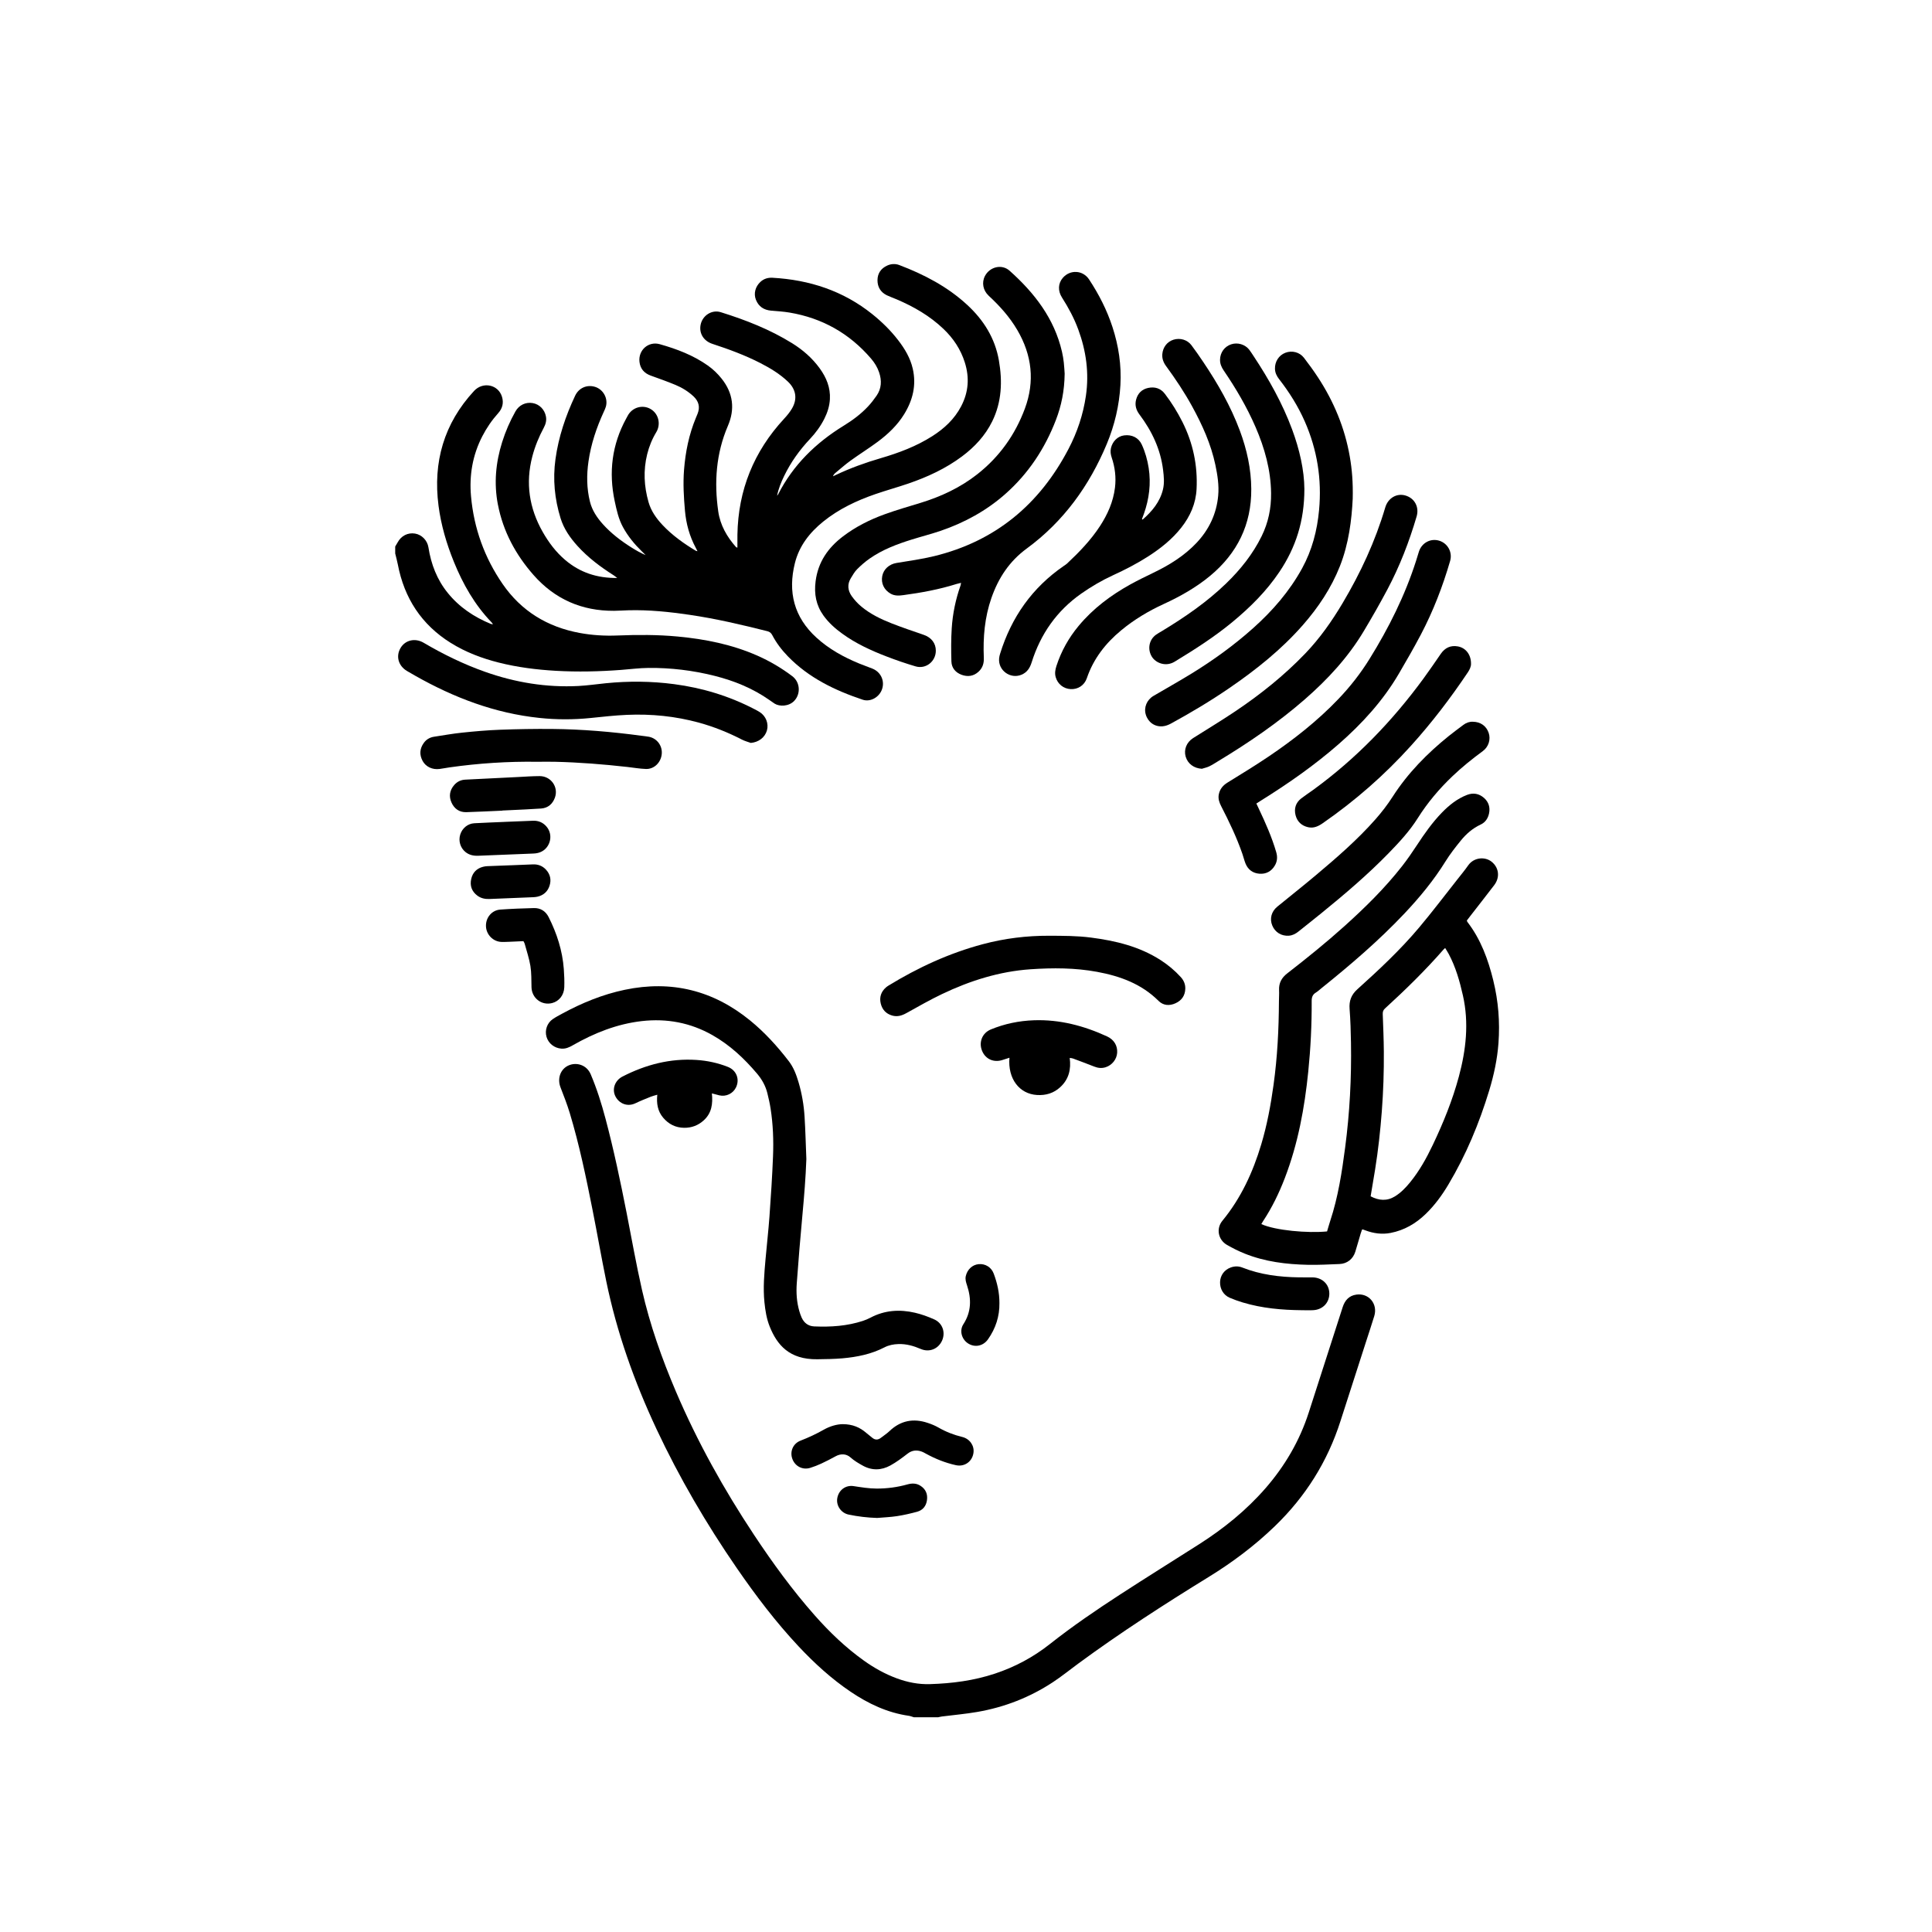
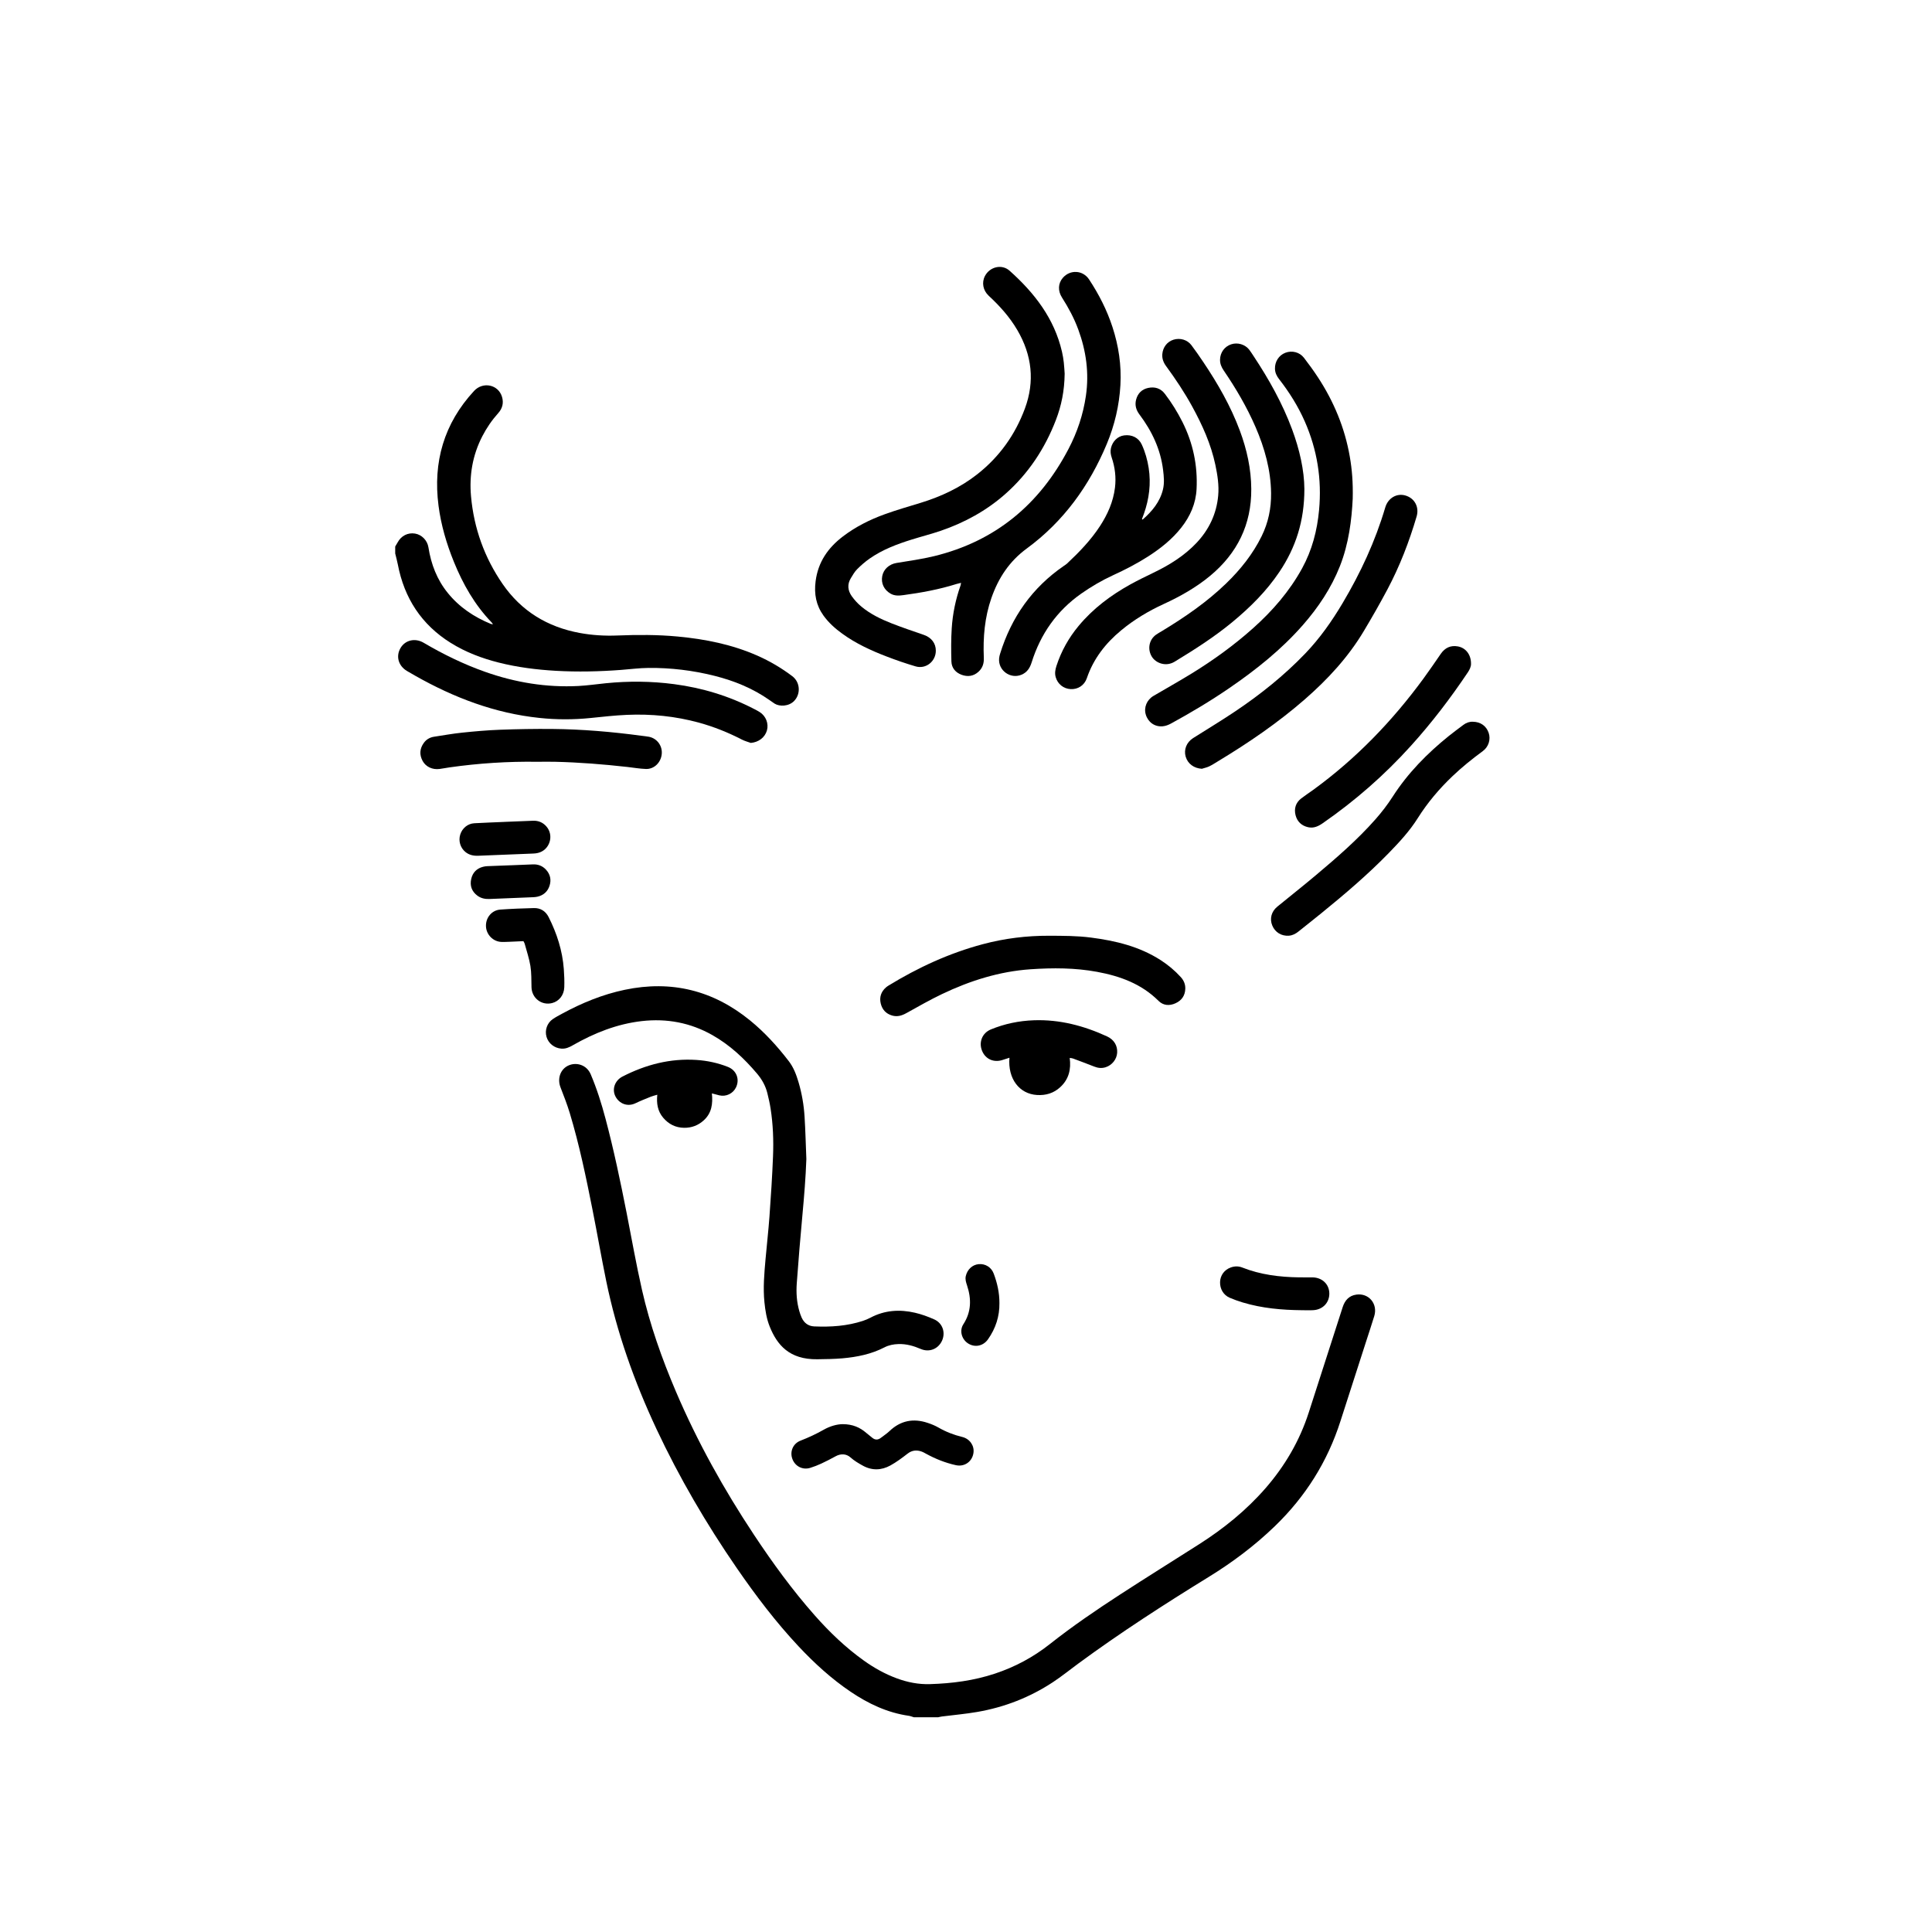
<svg xmlns="http://www.w3.org/2000/svg" fill="#000000" width="800px" height="800px" version="1.1" viewBox="144 144 512 512">
  <g>
    <path d="m503.43 487.09c-1.906 0.266-3.023 1.5-3.606 3.316-2.988 9.316-5.984 18.625-8.996 27.938-2.418 7.477-6.297 14.125-11.445 20.043-5.106 5.859-11.082 10.695-17.625 14.863-6.953 4.434-13.957 8.793-20.871 13.281-6.402 4.156-12.711 8.457-18.703 13.195-4.379 3.461-9.203 6.031-14.48 7.789-5.606 1.867-11.391 2.621-17.281 2.797-3.019 0.09-5.898-0.48-8.711-1.512-3.129-1.152-6.019-2.754-8.73-4.691-4.863-3.465-9.141-7.566-13.082-12.031-5.91-6.688-11.145-13.887-16.07-21.316-8.004-12.07-15.027-24.676-20.715-38.008-3.723-8.734-6.883-17.668-8.984-26.93-1.535-6.758-2.731-13.594-4.07-20.395-1.648-8.352-3.391-16.68-5.578-24.914-1.066-4.027-2.312-7.992-3.945-11.828-1.039-2.445-3.672-3.246-5.773-2.371-2.231 0.926-3.141 3.481-2.227 5.836 0.875 2.262 1.762 4.523 2.465 6.848 2.539 8.418 4.316 17.02 6.027 25.633 1.246 6.273 2.336 12.574 3.621 18.836 2.797 13.617 7.422 26.625 13.305 39.195 6.047 12.906 13.227 25.172 21.305 36.902 5.012 7.273 10.344 14.312 16.398 20.766 4.18 4.453 8.672 8.559 13.742 11.984 4.711 3.184 9.758 5.578 15.457 6.394 0.441 0.066 0.871 0.246 1.305 0.379h6.481c0.336-0.07 0.664-0.16 1.008-0.203 3.133-0.398 6.289-0.672 9.391-1.211 7.18-1.25 13.871-3.856 19.965-7.863 2.312-1.523 4.481-3.273 6.711-4.918 11.184-8.227 22.844-15.742 34.66-23.02 6.293-3.875 12.156-8.281 17.48-13.422 8.121-7.84 13.949-17.094 17.383-27.855 2.238-7.008 4.508-14.008 6.766-21.008 0.73-2.273 1.496-4.535 2.188-6.82 0.98-3.238-1.453-6.148-4.762-5.68z" />
    <path d="m263.48 314.39c3.926 2.449 8.207 4.066 12.672 5.195 4.984 1.258 10.062 1.895 15.191 2.188 5.742 0.324 11.48 0.191 17.215-0.238 2.418-0.18 4.84-0.504 7.262-0.527 5.918-0.059 11.766 0.648 17.512 2.09 5.234 1.316 10.172 3.32 14.609 6.445 0.441 0.312 0.875 0.629 1.328 0.918 1.305 0.828 3.777 0.785 5.215-0.73 1.75-1.844 1.586-4.941-0.516-6.531-2.875-2.172-5.949-3.988-9.238-5.441-6.734-2.969-13.852-4.394-21.141-5.074-5.305-0.5-10.621-0.484-15.941-0.273-3.359 0.137-6.699-0.059-10.016-0.672-8.551-1.578-15.477-5.785-20.426-12.965-4.816-6.984-7.613-14.758-8.379-23.219-0.504-5.57 0.398-10.906 2.973-15.914 1.152-2.242 2.562-4.301 4.246-6.176 1.125-1.254 1.465-2.707 0.992-4.297-0.969-3.266-5.055-4.121-7.418-1.562-7.969 8.629-10.906 18.828-9.41 30.395 0.664 5.152 2.125 10.09 4.074 14.895 2.402 5.906 5.5 11.371 9.957 16 0.125 0.133 0.223 0.281 0.418 0.527-0.277-0.035-0.434-0.02-0.562-0.074-4.457-1.828-8.367-4.43-11.426-8.207-2.867-3.535-4.434-7.621-5.133-12.086-0.293-1.867-1.773-3.359-3.543-3.656-1.91-0.316-3.691 0.59-4.621 2.344-0.195 0.367-0.422 0.727-0.641 1.082v1.848c0.23 0.969 0.504 1.926 0.691 2.898 1.711 8.953 6.277 15.973 14.055 20.82z" />
-     <path d="m275.95 277.71c1.371 7.117 4.699 13.273 9.43 18.66 5.633 6.418 12.812 9.562 21.367 9.5 1.27-0.012 2.539-0.105 3.809-0.141 5.414-0.145 10.781 0.414 16.121 1.195 6.984 1.02 13.844 2.625 20.68 4.348 0.598 0.152 0.988 0.449 1.285 1.012 1.094 2.102 2.519 3.965 4.168 5.664 5.523 5.684 12.43 9.004 19.805 11.477 1.949 0.656 4.133-0.52 4.984-2.398 1.027-2.277-0.016-4.867-2.367-5.824-1.18-0.48-2.383-0.887-3.559-1.371-4.125-1.699-7.992-3.828-11.309-6.856-5.945-5.422-7.621-12.098-5.703-19.766 1.145-4.555 3.894-8.066 7.492-10.977 4.133-3.34 8.855-5.57 13.836-7.289 2.91-1.004 5.883-1.82 8.797-2.82 5.047-1.738 9.859-3.961 14.168-7.18 3.356-2.508 6.141-5.508 8-9.285 2.535-5.164 2.727-10.625 1.762-16.156-1.023-5.875-4.039-10.691-8.379-14.695-5.234-4.836-11.43-8.066-18.035-10.574-1.023-0.387-2.137-0.332-3.164 0.133-1.668 0.754-2.59 2.086-2.594 3.906 0 1.793 0.836 3.188 2.492 3.984 0.832 0.398 1.707 0.699 2.559 1.062 4.57 1.949 8.828 4.398 12.445 7.856 2.609 2.488 4.555 5.406 5.648 8.879 1.273 4.027 0.984 7.891-0.984 11.637-1.773 3.379-4.457 5.871-7.629 7.891-4.231 2.695-8.879 4.438-13.66 5.836-4.109 1.199-8.125 2.648-11.992 4.492-0.223 0.105-0.449 0.207-0.676 0.309 0.145-0.383 0.359-0.648 0.613-0.863 1.336-1.102 2.637-2.262 4.035-3.273 2.371-1.715 4.863-3.266 7.215-5.012 2.734-2.031 5.199-4.375 7.004-7.305 2.293-3.719 3.273-7.715 2.277-12.055-0.648-2.836-2.109-5.281-3.871-7.559-1.984-2.578-4.293-4.84-6.828-6.879-7.734-6.207-16.676-9.117-26.477-9.664-1.195-0.066-2.293 0.258-3.195 1.094-1.355 1.258-1.848 3.094-1.188 4.75 0.711 1.777 2.082 2.695 3.988 2.867 1.648 0.145 3.309 0.238 4.938 0.516 8.656 1.461 15.859 5.523 21.578 12.188 0.934 1.09 1.684 2.301 2.144 3.672 0.727 2.168 0.648 4.262-0.691 6.188-0.68 0.977-1.41 1.934-2.223 2.801-1.906 2.047-4.137 3.699-6.508 5.152-7.371 4.539-13.371 10.383-17.34 18.164-0.07 0.137-0.18 0.246-0.277 0.371 0.359-1.859 1.059-3.562 1.859-5.219 1.758-3.641 4.086-6.883 6.852-9.824 1.512-1.605 2.812-3.375 3.809-5.352 0.82-1.633 1.371-3.352 1.473-5.188 0.168-3.074-0.934-5.734-2.699-8.172-1.977-2.727-4.465-4.887-7.305-6.656-5.906-3.664-12.316-6.168-18.914-8.227-2.371-0.742-4.84 0.867-5.34 3.305-0.465 2.281 0.789 4.328 3.125 5.09 4.359 1.426 8.656 3.008 12.746 5.109 2.613 1.344 5.113 2.856 7.262 4.898 2.152 2.047 2.574 4.57 1.078 7.125-0.578 0.988-1.328 1.891-2.109 2.734-8.016 8.664-12.148 18.887-12.352 30.691-0.02 1.113-0.004 2.231-0.004 3.438-0.207-0.066-0.301-0.07-0.344-0.117-2.434-2.734-4.211-5.836-4.734-9.488-1.109-7.766-0.578-15.355 2.562-22.672 1.91-4.438 1.395-8.66-1.652-12.488-1.062-1.336-2.277-2.508-3.68-3.496-3.863-2.727-8.227-4.379-12.723-5.648-3.027-0.855-5.738 1.594-5.379 4.684 0.207 1.805 1.238 3.008 2.969 3.633 2.207 0.797 4.422 1.578 6.59 2.481 1.75 0.727 3.359 1.727 4.758 3.027 1.375 1.289 1.797 2.828 1.074 4.621-0.145 0.359-0.293 0.711-0.441 1.066-1.84 4.418-2.769 9.039-3.144 13.801-0.281 3.633-0.074 7.234 0.25 10.852 0.312 3.461 1.215 6.734 2.863 9.805 0.141 0.262 0.266 0.523 0.449 0.887-0.223-0.055-0.336-0.055-0.418-0.102-3.219-1.93-6.258-4.098-8.844-6.84-1.656-1.762-3.039-3.723-3.707-6.062-1.195-4.18-1.414-8.414-0.363-12.68 0.516-2.074 1.309-4.035 2.414-5.856 1.254-2.07 0.676-4.949-1.621-6.203-2.047-1.113-4.797-0.422-6.004 1.953-0.105 0.207-0.223 0.406-0.332 0.609-3.793 6.926-4.699 14.262-3.055 21.945 0.508 2.371 1.023 4.746 2.211 6.906 1.309 2.387 3.012 4.465 4.957 6.359 0.344 0.332 0.68 0.676 1.023 1.012-1.328-0.562-2.555-1.27-3.75-2.019-2.781-1.754-5.387-3.734-7.594-6.191-1.562-1.742-2.848-3.668-3.414-5.961-0.875-3.523-0.902-7.094-0.383-10.676 0.664-4.621 2.141-8.977 4.082-13.199 0.191-0.418 0.395-0.84 0.52-1.285 0.641-2.231-0.719-4.648-2.949-5.285-2.125-0.605-4.231 0.328-5.195 2.379-2.523 5.359-4.398 10.914-5.211 16.816-0.734 5.336-0.223 10.535 1.352 15.645 0.867 2.812 2.523 5.18 4.481 7.344 2.793 3.09 6.086 5.551 9.578 7.773 0.262 0.168 0.504 0.371 0.961 0.715-5.394 0.066-9.914-1.465-13.809-4.781-2.469-2.102-4.375-4.656-5.965-7.457-3.566-6.289-4.57-12.934-2.731-19.961 0.695-2.66 1.734-5.184 3.031-7.602 0.508-0.945 0.781-1.926 0.578-2.996-0.344-1.848-1.738-3.25-3.508-3.551-1.859-0.316-3.621 0.52-4.574 2.211-1.457 2.594-2.637 5.309-3.527 8.152-1.699 5.406-2.203 10.914-1.125 16.527z" />
-     <path d="m539.75 403.88c-1.371-5.586-3.309-10.914-6.856-15.531-0.066-0.086-0.098-0.207-0.176-0.387 0.258-0.336 0.527-0.707 0.812-1.062 2.152-2.769 4.316-5.531 6.445-8.316 1.598-2.09 1.266-4.707-0.734-6.258-1.773-1.375-4.684-1.094-6.141 0.988-0.906 1.293-1.914 2.516-2.891 3.754-3.371 4.262-6.648 8.605-10.148 12.762-4.973 5.91-10.617 11.18-16.348 16.34-1.617 1.457-2.223 3.082-2.055 5.219 0.23 2.996 0.316 6.004 0.367 9.008 0.152 9.266-0.336 18.496-1.543 27.68-0.863 6.574-1.859 13.121-3.949 19.445-0.312 0.941-0.57 1.906-0.848 2.82-5.074 0.508-13.777-0.258-17.422-1.949 0.156-0.266 0.301-0.527 0.469-0.781 2.371-3.582 4.231-7.426 5.769-11.43 3.492-9.105 5.231-18.594 6.207-28.242 0.629-6.219 0.934-12.453 0.902-18.703-0.004-0.992 0.262-1.676 1.109-2.195 0.555-0.344 1.039-0.801 1.547-1.211 7.668-6.16 15.133-12.551 21.902-19.715 4.055-4.297 7.801-8.832 10.926-13.871 1.195-1.926 2.609-3.723 4.039-5.488 1.441-1.777 3.152-3.258 5.269-4.246 1.234-0.574 1.934-1.641 2.211-2.949 0.332-1.594-0.098-3.008-1.316-4.09-1.32-1.168-2.863-1.449-4.523-0.812-2.609 1.008-4.734 2.715-6.656 4.691-2.535 2.609-4.613 5.57-6.606 8.609-1.246 1.898-2.535 3.777-3.934 5.566-4.551 5.82-9.801 10.977-15.281 15.91-4.875 4.383-9.977 8.504-15.156 12.516-1.5 1.164-2.262 2.559-2.172 4.453 0.047 0.961-0.031 1.926-0.035 2.891-0.039 7.445-0.406 14.867-1.438 22.254-0.734 5.309-1.707 10.566-3.25 15.715-2.207 7.379-5.371 14.262-10.305 20.258-1.703 2.066-1.125 5.031 1.215 6.387 1.496 0.867 3.059 1.637 4.66 2.289 5.402 2.18 11.094 2.871 16.863 2.992 2.769 0.055 5.547-0.109 8.316-0.211 1.984-0.074 3.582-1.328 4.176-3.258 0.5-1.617 0.953-3.254 1.438-4.875 0.105-0.352 0.242-0.699 0.348-1.004 0.145-0.016 0.188-0.035 0.223-0.023 0.215 0.074 0.438 0.156 0.656 0.238 2.172 0.816 4.402 1.125 6.695 0.68 3.629-0.707 6.68-2.488 9.316-5.043 2.367-2.297 4.301-4.941 5.984-7.766 4.684-7.848 8.176-16.219 10.828-24.957 1.246-4.106 2.141-8.293 2.453-12.566 0.402-5.566-0.031-11.086-1.367-16.523zm-9.137 25.422c-1.684 6.266-4.121 12.254-6.906 18.102-1.676 3.523-3.562 6.918-6.039 9.949-1.148 1.41-2.414 2.715-3.965 3.68-2.137 1.324-4.289 1.152-6.473 0 0.402-2.418 0.812-4.766 1.188-7.117 0.816-5.098 1.379-10.227 1.773-15.375 0.402-5.266 0.578-10.539 0.539-15.82-0.023-3.309-0.168-6.625-0.289-9.934-0.02-0.613 0.09-1.074 0.578-1.516 5.438-4.969 10.699-10.105 15.547-15.66 0.102-0.109 0.223-0.207 0.414-0.383 0.336 0.562 0.664 1.066 0.953 1.602 1.844 3.465 2.902 7.195 3.758 11.004 1.633 7.258 0.82 14.395-1.078 21.469z" />
    <path d="m295.79 421.01c5.703-3.254 11.715-5.656 18.293-6.41 6.629-0.75 12.887 0.418 18.715 3.719 4.625 2.621 8.434 6.184 11.84 10.219 1.293 1.535 2.242 3.223 2.719 5.164 0.332 1.344 0.645 2.699 0.855 4.066 0.656 4.203 0.816 8.449 0.645 12.688-0.211 5.309-0.559 10.621-0.941 15.926-0.273 3.762-0.707 7.523-1.039 11.281-0.336 3.797-0.684 7.602-0.297 11.426 0.227 2.231 0.574 4.438 1.422 6.523 1.93 4.762 5.148 8.707 12.59 8.605 2.231-0.031 4.473-0.055 6.695-0.25 3.856-0.344 7.621-1.102 11.109-2.906 1.148-0.594 2.394-0.828 3.684-0.871 2.09-0.07 4.031 0.484 5.93 1.301 2.281 0.977 4.684-0.012 5.668-2.266 0.926-2.137 0.102-4.586-2.074-5.562-1.641-0.734-3.367-1.367-5.117-1.773-4.055-0.941-8.031-0.691-11.793 1.301-0.645 0.336-1.324 0.629-2.016 0.855-4.195 1.371-8.523 1.656-12.902 1.465-1.578-0.07-2.672-0.906-3.324-2.312-0.258-0.555-0.449-1.148-0.625-1.738-0.699-2.398-0.855-4.871-0.68-7.336 0.434-6.035 0.941-12.062 1.496-18.086 0.457-4.953 0.871-9.906 1.047-14.887-0.152-3.734-0.242-7.473-0.473-11.199-0.191-3.117-0.719-6.195-1.613-9.203-0.586-1.969-1.309-3.883-2.57-5.527-3.039-3.953-6.375-7.629-10.254-10.793-9.793-7.984-20.863-10.723-33.242-8.121-5.856 1.23-11.32 3.473-16.559 6.316-0.848 0.457-1.703 0.91-2.492 1.449-1.512 1.031-2.168 2.977-1.656 4.707 0.516 1.754 2.082 2.969 3.91 3.113 1.152 0.098 2.098-0.34 3.051-0.883z" />
    <path d="m413.62 231.5c3.863 6.621 4.66 13.562 1.984 20.777-2.574 6.941-6.746 12.785-12.586 17.383-4.508 3.551-9.613 5.934-15.078 7.609-3.164 0.969-6.352 1.883-9.461 3.008-3.961 1.43-7.715 3.309-11.09 5.879-3.961 3.019-6.594 6.781-7.246 11.887-0.43 3.356 0.121 6.348 2.09 9.09 1.367 1.898 3.09 3.438 4.973 4.797 3.586 2.602 7.57 4.438 11.68 6.019 2.551 0.984 5.141 1.879 7.758 2.648 2.727 0.801 5.356-1.316 5.359-4.152 0.004-1.984-1.18-3.5-3.184-4.195-2.871-0.996-5.758-1.961-8.586-3.074-2.836-1.117-5.586-2.453-7.949-4.414-0.969-0.801-1.844-1.758-2.57-2.781-1.055-1.492-1.23-3.148-0.223-4.777 0.504-0.816 0.984-1.684 1.652-2.352 1.027-1.031 2.141-2.004 3.336-2.836 3.387-2.359 7.211-3.805 11.117-5.023 2.57-0.805 5.188-1.465 7.738-2.336 6.293-2.16 12.055-5.305 17.059-9.723 6.133-5.414 10.516-12.051 13.441-19.66 1.449-3.773 2.254-7.684 2.312-12.242-0.047-0.645-0.098-1.805-0.227-2.953-0.109-0.957-0.262-1.91-0.48-2.848-2.035-8.832-7.305-15.613-13.891-21.488-2.062-1.84-5.234-1.039-6.516 1.379-0.918 1.738-0.539 3.84 0.996 5.266 2.93 2.707 5.57 5.652 7.59 9.113z" />
    <path d="m429.75 231.31c2.098 5.703 2.91 11.547 2.023 17.602-0.727 4.973-2.297 9.656-4.621 14.09-7.688 14.691-19.371 24.426-35.598 28.383-3.285 0.801-6.656 1.258-9.996 1.812-1.895 0.316-3.391 1.629-3.75 3.438-0.379 1.93 0.469 3.688 2.195 4.684 1.082 0.625 2.227 0.555 3.375 0.398 4.777-0.641 9.508-1.508 14.113-2.957 0.352-0.109 0.715-0.18 1.195-0.301-0.055 0.309-0.066 0.492-0.121 0.66-1.309 3.688-2.098 7.5-2.348 11.395-0.188 2.918-0.172 5.856-0.086 8.777 0.051 1.727 1.109 2.957 2.727 3.543 1.582 0.57 3.109 0.387 4.422-0.789 1.117-1.004 1.508-2.254 1.441-3.734-0.23-5.391 0.223-10.711 2.012-15.84 1.84-5.273 4.727-9.703 9.367-13.109 9.742-7.152 16.594-16.629 21.227-27.75 2.074-4.988 3.289-10.184 3.594-15.578 0.293-5.25-0.473-10.379-2.106-15.371-1.465-4.5-3.606-8.676-6.203-12.617-1.633-2.473-5.012-2.656-6.949-0.422-1.27 1.461-1.367 3.461-0.211 5.25 1.707 2.68 3.203 5.457 4.297 8.438z" />
    <path d="m448.41 268c-0.336-2.141-0.922-4.219-1.828-6.188-0.832-1.809-2.606-2.699-4.676-2.43-1.715 0.223-3.082 1.57-3.496 3.394-0.195 0.863-0.07 1.672 0.207 2.492 0.871 2.59 1.195 5.238 0.863 7.969-0.465 3.762-1.961 7.106-4.004 10.23-2.422 3.703-5.477 6.863-8.688 9.871-0.25 0.238-0.551 0.418-0.836 0.613-8.398 5.758-13.914 13.613-16.914 23.297-0.125 0.402-0.227 0.82-0.262 1.238-0.289 3.176 2.977 5.547 5.918 4.328 1.484-0.613 2.231-1.773 2.695-3.25 2.371-7.562 6.688-13.738 13.219-18.297 2.66-1.855 5.445-3.488 8.398-4.84 3.223-1.48 6.367-3.102 9.355-5.027 3.258-2.102 6.262-4.492 8.68-7.559 2.371-3.012 3.871-6.387 4.062-10.254 0.309-6.246-0.938-12.176-3.754-17.773-1.32-2.625-2.863-5.109-4.644-7.441-1.125-1.473-2.664-1.941-4.422-1.57-1.691 0.352-2.781 1.457-3.211 3.129-0.367 1.438 0 2.715 0.891 3.906 3.293 4.383 5.598 9.203 6.266 14.711 0.211 1.719 0.383 3.457-0.035 5.176-0.812 3.332-2.902 5.793-5.387 7.977-0.059-0.051-0.121-0.098-0.18-0.145 0.176-0.465 0.352-0.926 0.52-1.391 1.391-3.949 1.91-7.996 1.262-12.168z" />
    <path d="m489.79 255.71c3.289 7.496 4.535 15.305 3.777 23.469-0.504 5.445-1.855 10.605-4.488 15.418-3.336 6.086-7.812 11.246-12.965 15.852-5.074 4.535-10.566 8.504-16.355 12.062-3.316 2.035-6.711 3.934-10.066 5.906-1.785 1.047-2.609 3.074-2.051 4.949 0.598 2.004 2.332 3.285 4.449 3.113 0.77-0.059 1.578-0.371 2.266-0.75 5.309-2.902 10.504-6 15.492-9.426 7.078-4.856 13.754-10.184 19.434-16.668 4.09-4.672 7.5-9.77 9.801-15.578 2.371-5.996 3.125-12.289 3.402-17.898 0.098-4.242-0.176-7.691-0.77-11.117-1.32-7.629-4.231-14.625-8.465-21.078-1.164-1.77-2.41-3.488-3.703-5.164-1.16-1.496-3.168-1.977-4.906-1.316-1.734 0.66-2.82 2.352-2.762 4.266 0.031 1.055 0.469 1.918 1.098 2.731 2.703 3.473 5.039 7.188 6.812 11.23z" />
    <path d="m459.93 251.7c2.695 4.918 4.996 9.996 6.16 15.516 0.562 2.684 0.996 5.406 0.742 8.148-0.441 4.801-2.41 8.961-5.719 12.48-3.25 3.445-7.195 5.891-11.426 7.93-2.082 1.004-4.16 2.016-6.184 3.133-5.16 2.867-9.828 6.363-13.633 10.934-2.648 3.18-4.629 6.715-5.906 10.652-0.312 0.969-0.484 1.941-0.195 2.953 0.523 1.84 2.07 3.074 3.969 3.176 1.91 0.105 3.633-0.984 4.281-2.887 1.758-5.164 4.961-9.266 9.113-12.699 3.438-2.848 7.231-5.109 11.273-6.969 4.387-2.019 8.578-4.379 12.312-7.477 7.188-5.981 10.941-13.586 10.883-23-0.031-5.336-1.168-10.465-3.023-15.453-2.434-6.543-5.891-12.543-9.773-18.312-0.988-1.473-2-2.926-3.066-4.344-1.098-1.461-3.027-2.004-4.777-1.449-1.652 0.523-2.777 1.984-2.934 3.785-0.105 1.219 0.301 2.254 1.012 3.223 2.5 3.414 4.852 6.938 6.891 10.66z" />
-     <path d="m506.95 318.61c-2.367 3.82-5.109 7.332-8.203 10.574-5.586 5.859-11.922 10.828-18.605 15.34-3.543 2.387-7.199 4.613-10.836 6.863-1.223 0.754-2.039 1.734-2.316 3.148-0.215 1.125 0.125 2.121 0.629 3.102 2.117 4.109 4.117 8.277 5.629 12.656 0.289 0.836 0.492 1.703 0.816 2.523 0.66 1.656 1.953 2.594 3.699 2.727 1.742 0.133 3.148-0.605 4.066-2.141 0.676-1.125 0.75-2.312 0.387-3.562-1.152-3.969-2.828-7.734-4.59-11.461-0.211-0.449-0.422-0.902-0.676-1.441 0.453-0.293 0.867-0.559 1.285-0.82 7.176-4.469 14.082-9.301 20.461-14.863 6.277-5.481 11.848-11.582 16.07-18.816 1.98-3.391 3.949-6.797 5.777-10.27 3.273-6.223 5.793-12.758 7.754-19.504 0.68-2.344-0.656-4.719-2.934-5.391-2.254-0.664-4.566 0.578-5.324 2.875-0.266 0.801-0.492 1.621-0.75 2.43-2.945 9.227-7.238 17.812-12.34 26.031z" />
    <path d="m476.73 257.16c2.418 5.598 4.047 11.375 4.121 17.531 0.047 4.004-0.73 7.793-2.5 11.395-2.344 4.766-5.598 8.836-9.387 12.508-5.152 4.992-11.027 9.008-17.141 12.707-0.492 0.297-1.008 0.574-1.473 0.91-1.848 1.328-2.293 3.82-1.129 5.769 1.031 1.723 3.707 2.812 6.082 1.367 5.305-3.223 10.531-6.559 15.32-10.523 4.711-3.898 9.02-8.176 12.445-13.285 4.301-6.41 6.613-13.43 6.606-21.961-0.035-4.953-1.27-10.449-3.254-15.793-2.562-6.898-6.137-13.27-10.188-19.391-0.383-0.578-0.75-1.168-1.176-1.719-1.109-1.422-3.082-1.996-4.793-1.426-1.75 0.586-2.887 2.156-2.938 4.027-0.031 1.094 0.367 2.019 0.969 2.902 3.234 4.75 6.144 9.695 8.434 14.98z" />
    <path d="m300.48 334.28c3.219-0.328 6.438-0.695 9.668-0.836 6.469-0.281 12.852 0.352 19.113 2.074 3.953 1.09 7.727 2.606 11.371 4.488 0.734 0.379 1.559 0.59 2.336 0.875 2.062-0.176 3.762-1.449 4.281-3.324 0.5-1.805-0.273-3.789-1.895-4.832-0.453-0.293-0.934-0.543-1.41-0.789-6.699-3.481-13.809-5.644-21.285-6.629-6.031-0.797-12.066-0.848-18.113-0.242-2.418 0.242-4.828 0.598-7.246 0.727-8.5 0.441-16.742-0.922-24.754-3.754-5.684-2.012-11.078-4.641-16.27-7.699-2.266-1.336-4.902-0.727-6.141 1.406-1.27 2.188-0.562 4.699 1.707 6.066 0.727 0.438 1.465 0.852 2.203 1.27 10.262 5.812 21.094 9.941 32.914 11.176 4.516 0.48 9.016 0.48 13.52 0.023z" />
    <path d="m489.9 317.19c-5.606 5.84-11.895 10.863-18.602 15.359-3.648 2.449-7.418 4.711-11.125 7.062-1.727 1.094-2.5 3.055-1.961 4.898 0.559 1.906 2.195 3.098 4.293 3.223 0.648-0.207 1.336-0.344 1.945-0.637 0.832-0.398 1.605-0.91 2.398-1.391 8.062-4.871 15.82-10.168 22.934-16.367 6.074-5.301 11.508-11.168 15.66-18.129 2.152-3.602 4.242-7.25 6.211-10.957 3.285-6.176 5.793-12.676 7.766-19.387 0.734-2.508-0.535-4.84-2.969-5.551-2.312-0.676-4.609 0.676-5.344 3.16-2.644 8.957-6.543 17.352-11.309 25.367-2.852 4.801-6.031 9.316-9.898 13.348z" />
    <path d="m455.51 409.88c1.648-0.746 2.562-2.039 2.606-3.894 0.023-1.184-0.414-2.18-1.195-3.043-1.594-1.754-3.391-3.25-5.379-4.527-5.617-3.602-11.914-5.106-18.426-5.949-3.68-0.48-7.379-0.469-11.078-0.484-5.969-0.02-11.836 0.699-17.602 2.242-8.891 2.371-17.156 6.184-24.984 10.973-0.227 0.141-0.453 0.297-0.656 0.473-1.316 1.145-1.789 2.613-1.391 4.273 0.383 1.602 1.391 2.719 3.027 3.188 1.355 0.387 2.551 0.031 3.754-0.637 3.133-1.734 6.242-3.523 9.473-5.062 7.426-3.543 15.203-6 23.453-6.566 5.891-0.402 11.801-0.395 17.637 0.684 6.082 1.125 11.734 3.176 16.254 7.672 1.262 1.27 2.898 1.391 4.508 0.66z" />
    <path d="m527.94 339.05c-5.734 4.629-10.855 9.828-14.855 16.055-1.359 2.117-2.883 4.098-4.539 5.981-4.832 5.488-10.352 10.246-15.93 14.938-3.332 2.805-6.758 5.496-10.125 8.258-1.57 1.289-2.062 3.199-1.328 4.988 0.742 1.805 2.438 2.848 4.418 2.699 0.957-0.07 1.762-0.5 2.504-1.09 2.047-1.637 4.106-3.258 6.141-4.914 6.195-5.031 12.27-10.207 17.844-15.934 2.797-2.875 5.523-5.824 7.668-9.238 2.586-4.106 5.691-7.766 9.195-11.105 2.516-2.398 5.215-4.574 8.016-6.629 1.551-1.137 2.152-3.109 1.566-4.836-0.613-1.828-2.16-2.934-4.191-2.953-0.891-0.039-1.75 0.25-2.516 0.832-1.297 0.98-2.609 1.934-3.867 2.949z" />
    <path d="m291.12 345.88c6.398 0.152 12.766 0.66 19.125 1.371 1.641 0.18 3.285 0.48 4.934 0.535 2.188 0.07 3.977-1.715 4.191-3.965 0.207-2.168-1.238-4.137-3.379-4.566-0.641-0.125-1.293-0.176-1.945-0.266-7.871-1.062-15.773-1.734-23.715-1.809-4.621-0.039-9.246 0.039-13.863 0.211-3.344 0.125-6.688 0.422-10.02 0.77-2.484 0.258-4.953 0.707-7.426 1.082-1.113 0.172-2.035 0.707-2.699 1.621-1.102 1.516-1.215 3.133-0.332 4.781 0.848 1.57 2.613 2.394 4.508 2.137 0.875-0.117 1.75-0.293 2.625-0.418 7.719-1.094 15.473-1.602 23.266-1.484 1.57-0.004 3.148-0.039 4.731 0z" />
    <path d="m525.84 317.25c-1.512 2.188-3.004 4.387-4.574 6.531-8.273 11.305-17.891 21.277-29.242 29.535-1.059 0.77-2.16 1.48-3.195 2.281-1.465 1.133-1.93 2.707-1.492 4.438 0.43 1.688 1.582 2.793 3.324 3.184 1.477 0.336 2.699-0.242 3.879-1.059 8.555-5.93 16.34-12.734 23.32-20.461 5.543-6.125 10.543-12.672 15.141-19.531 0.504-0.754 0.848-1.551 0.832-2.238 0.031-2.434-1.387-4.262-3.508-4.629-1.891-0.336-3.387 0.367-4.484 1.949z" />
-     <path d="m433.97 426.65c1.012 0.402 2.012 0.508 3.043 0.176 1.703-0.543 2.938-2.106 3.047-3.84 0.121-1.867-0.832-3.481-2.68-4.328-6.137-2.816-12.516-4.508-19.336-4.277-3.977 0.137-7.801 0.922-11.465 2.434-2.293 0.945-3.246 3.394-2.324 5.656 0.906 2.242 3.16 3.219 5.523 2.402 0.535-0.188 1.078-0.348 1.734-0.559-0.465 5.551 2.606 9.582 7.289 9.871 2.344 0.145 4.414-0.457 6.168-2.07 2.273-2.086 2.918-4.711 2.516-7.754 0.367 0.059 0.637 0.066 0.871 0.156 1.875 0.703 3.758 1.395 5.613 2.133z" />
+     <path d="m433.97 426.65c1.012 0.402 2.012 0.508 3.043 0.176 1.703-0.543 2.938-2.106 3.047-3.84 0.121-1.867-0.832-3.481-2.68-4.328-6.137-2.816-12.516-4.508-19.336-4.277-3.977 0.137-7.801 0.922-11.465 2.434-2.293 0.945-3.246 3.394-2.324 5.656 0.906 2.242 3.16 3.219 5.523 2.402 0.535-0.188 1.078-0.348 1.734-0.559-0.465 5.551 2.606 9.582 7.289 9.871 2.344 0.145 4.414-0.457 6.168-2.07 2.273-2.086 2.918-4.711 2.516-7.754 0.367 0.059 0.637 0.066 0.871 0.156 1.875 0.703 3.758 1.395 5.613 2.133" />
    <path d="m401.98 529.01c0.266-1.91-0.992-3.719-2.984-4.203-2.227-0.539-4.324-1.355-6.312-2.5-0.898-0.516-1.875-0.91-2.856-1.234-3.805-1.27-7.199-0.605-10.137 2.211-0.664 0.637-1.457 1.133-2.18 1.707-0.805 0.641-1.594 0.684-2.394 0-0.5-0.422-1.027-0.812-1.523-1.238-1.688-1.465-3.613-2.328-6.266-2.336-1.543 0.012-3.356 0.523-5.019 1.465-1.984 1.125-4.031 2.082-6.156 2.902-1.996 0.766-2.891 2.883-2.172 4.84 0.727 1.98 2.742 3.004 4.762 2.367 0.988-0.312 1.969-0.684 2.906-1.125 1.289-0.598 2.559-1.254 3.805-1.941 1.309-0.719 2.797-0.719 3.949 0.316 0.961 0.863 2.117 1.543 3.258 2.172 2.418 1.34 4.922 1.258 7.297-0.047 1.605-0.887 3.102-2.004 4.559-3.133 1.129-0.875 2.293-1.02 3.578-0.605 0.473 0.152 0.918 0.402 1.352 0.645 2.481 1.359 5.09 2.394 7.848 3.008 2.301 0.523 4.371-0.945 4.688-3.269z" />
    <path d="m339.06 432.15c1.02-2.152 0.109-4.519-2.168-5.414-2.664-1.055-5.457-1.652-8.316-1.84-6.957-0.457-13.445 1.238-19.598 4.394-2.055 1.055-2.863 3.387-1.863 5.297 0.973 1.863 3.141 2.828 5.32 1.773 1.316-0.637 2.68-1.168 4.035-1.719 0.516-0.207 1.062-0.328 1.719-0.527-0.238 2.324 0.098 4.379 1.566 6.102 1.449 1.703 3.281 2.637 5.543 2.664 2.023 0.023 3.773-0.656 5.254-2.023 2.031-1.879 2.394-4.297 2.109-7.094 0.785 0.207 1.375 0.371 1.969 0.516 1.793 0.422 3.644-0.469 4.43-2.129z" />
    <path d="m293.54 405.64c0.059-1.613-0.004-3.234-0.125-4.84-0.363-4.867-1.832-9.426-4.019-13.758-0.797-1.578-2.144-2.438-3.914-2.394-2.961 0.074-5.926 0.191-8.883 0.398-2.273 0.16-3.894 2.125-3.812 4.422 0.074 2.231 1.914 4.106 4.156 4.152 1.27 0.023 2.539-0.07 3.809-0.117 0.648-0.023 1.301-0.059 1.961-0.09 0.133 0.262 0.273 0.453 0.328 0.664 0.527 1.965 1.199 3.91 1.523 5.91 0.297 1.848 0.242 3.754 0.289 5.637 0.07 2.887 2.699 4.918 5.481 4.191 1.816-0.473 3.129-2.074 3.207-4.176z" />
    <path d="m473.35 489.17c5.094 1.531 10.34 2 15.629 2.047 1.039 0 2.082 0.055 3.117-0.012 2.508-0.168 4.246-2.055 4.188-4.481-0.055-2.414-1.895-4.16-4.445-4.207-1.195-0.02-2.387 0.012-3.582-0.004-5.148-0.074-10.207-0.695-15.043-2.606-1.004-0.395-2.039-0.379-3.055-0.012-1.707 0.621-2.769 2.09-2.828 3.848-0.059 1.828 0.902 3.465 2.543 4.172 1.137 0.488 2.301 0.902 3.477 1.254z" />
-     <path d="m277.13 358.83v-0.035c0.656-0.031 1.309-0.059 1.961-0.09 2.766-0.141 5.535-0.242 8.305-0.438 1.84-0.133 3.062-1.215 3.668-2.902 0.996-2.801-1.059-5.691-4.051-5.688-1.883 0.004-3.769 0.141-5.652 0.238-4.691 0.227-9.383 0.457-14.07 0.699-1.168 0.059-2.16 0.543-2.926 1.43-1.203 1.391-1.445 2.992-0.715 4.629 0.73 1.637 2.062 2.609 3.91 2.559 3.188-0.094 6.375-0.266 9.57-0.402z" />
    <path d="m285.3 370.2c0.418-0.016 0.848-0.059 1.254-0.16 3.144-0.746 4.363-4.656 2.211-7.062-0.934-1.047-2.117-1.523-3.496-1.473-2.5 0.086-4.996 0.203-7.5 0.301v0.004c-2.691 0.117-5.387 0.211-8.074 0.359-1.742 0.098-3.199 1.309-3.727 2.988-0.523 1.668 0.012 3.496 1.34 4.602 1.008 0.836 2.172 1.074 3.449 1.023 4.848-0.211 9.695-0.387 14.543-0.582z" />
-     <path d="m387.91 537.73c-1.098-0.695-2.242-0.676-3.441-0.344-2.644 0.742-5.34 1.102-8.09 1.102-2.098 0-4.137-0.348-6.191-0.656-2.133-0.316-3.965 1.098-4.309 3.246-0.312 1.945 1.023 3.883 2.996 4.297 2.492 0.523 5.012 0.82 7.57 0.898 1.762-0.152 3.535-0.215 5.281-0.484 1.785-0.273 3.551-0.684 5.297-1.152 1.516-0.406 2.41-1.508 2.629-3.047 0.23-1.617-0.305-2.953-1.742-3.859z" />
    <path d="m285.28 381.77c0.383-0.016 0.77-0.051 1.145-0.137 1.594-0.363 2.699-1.344 3.199-2.871 0.516-1.57 0.223-3.047-0.934-4.297-0.922-0.996-2.082-1.438-3.414-1.395-1.965 0.059-3.926 0.156-5.891 0.238v-0.004c-2.082 0.074-4.156 0.145-6.238 0.238-0.383 0.016-0.77 0.07-1.137 0.168-1.691 0.43-2.754 1.543-3.129 3.211-0.395 1.758 0.109 3.281 1.586 4.402 0.961 0.734 2.07 0.969 3.266 0.918 3.848-0.172 7.695-0.316 11.547-0.473z" />
    <path d="m405.83 498.93c2.031-2.883 3.078-6.09 3.027-9.602 0.012-2.727-0.574-5.309-1.512-7.809-0.637-1.703-2.246-2.676-4-2.504-1.676 0.16-3.004 1.422-3.402 3.152-0.203 0.887 0.07 1.672 0.332 2.473 1.18 3.57 1.16 7.008-0.973 10.293-1.074 1.656-0.488 3.891 1.133 5.012 1.797 1.242 4.09 0.84 5.394-1.016z" />
  </g>
</svg>